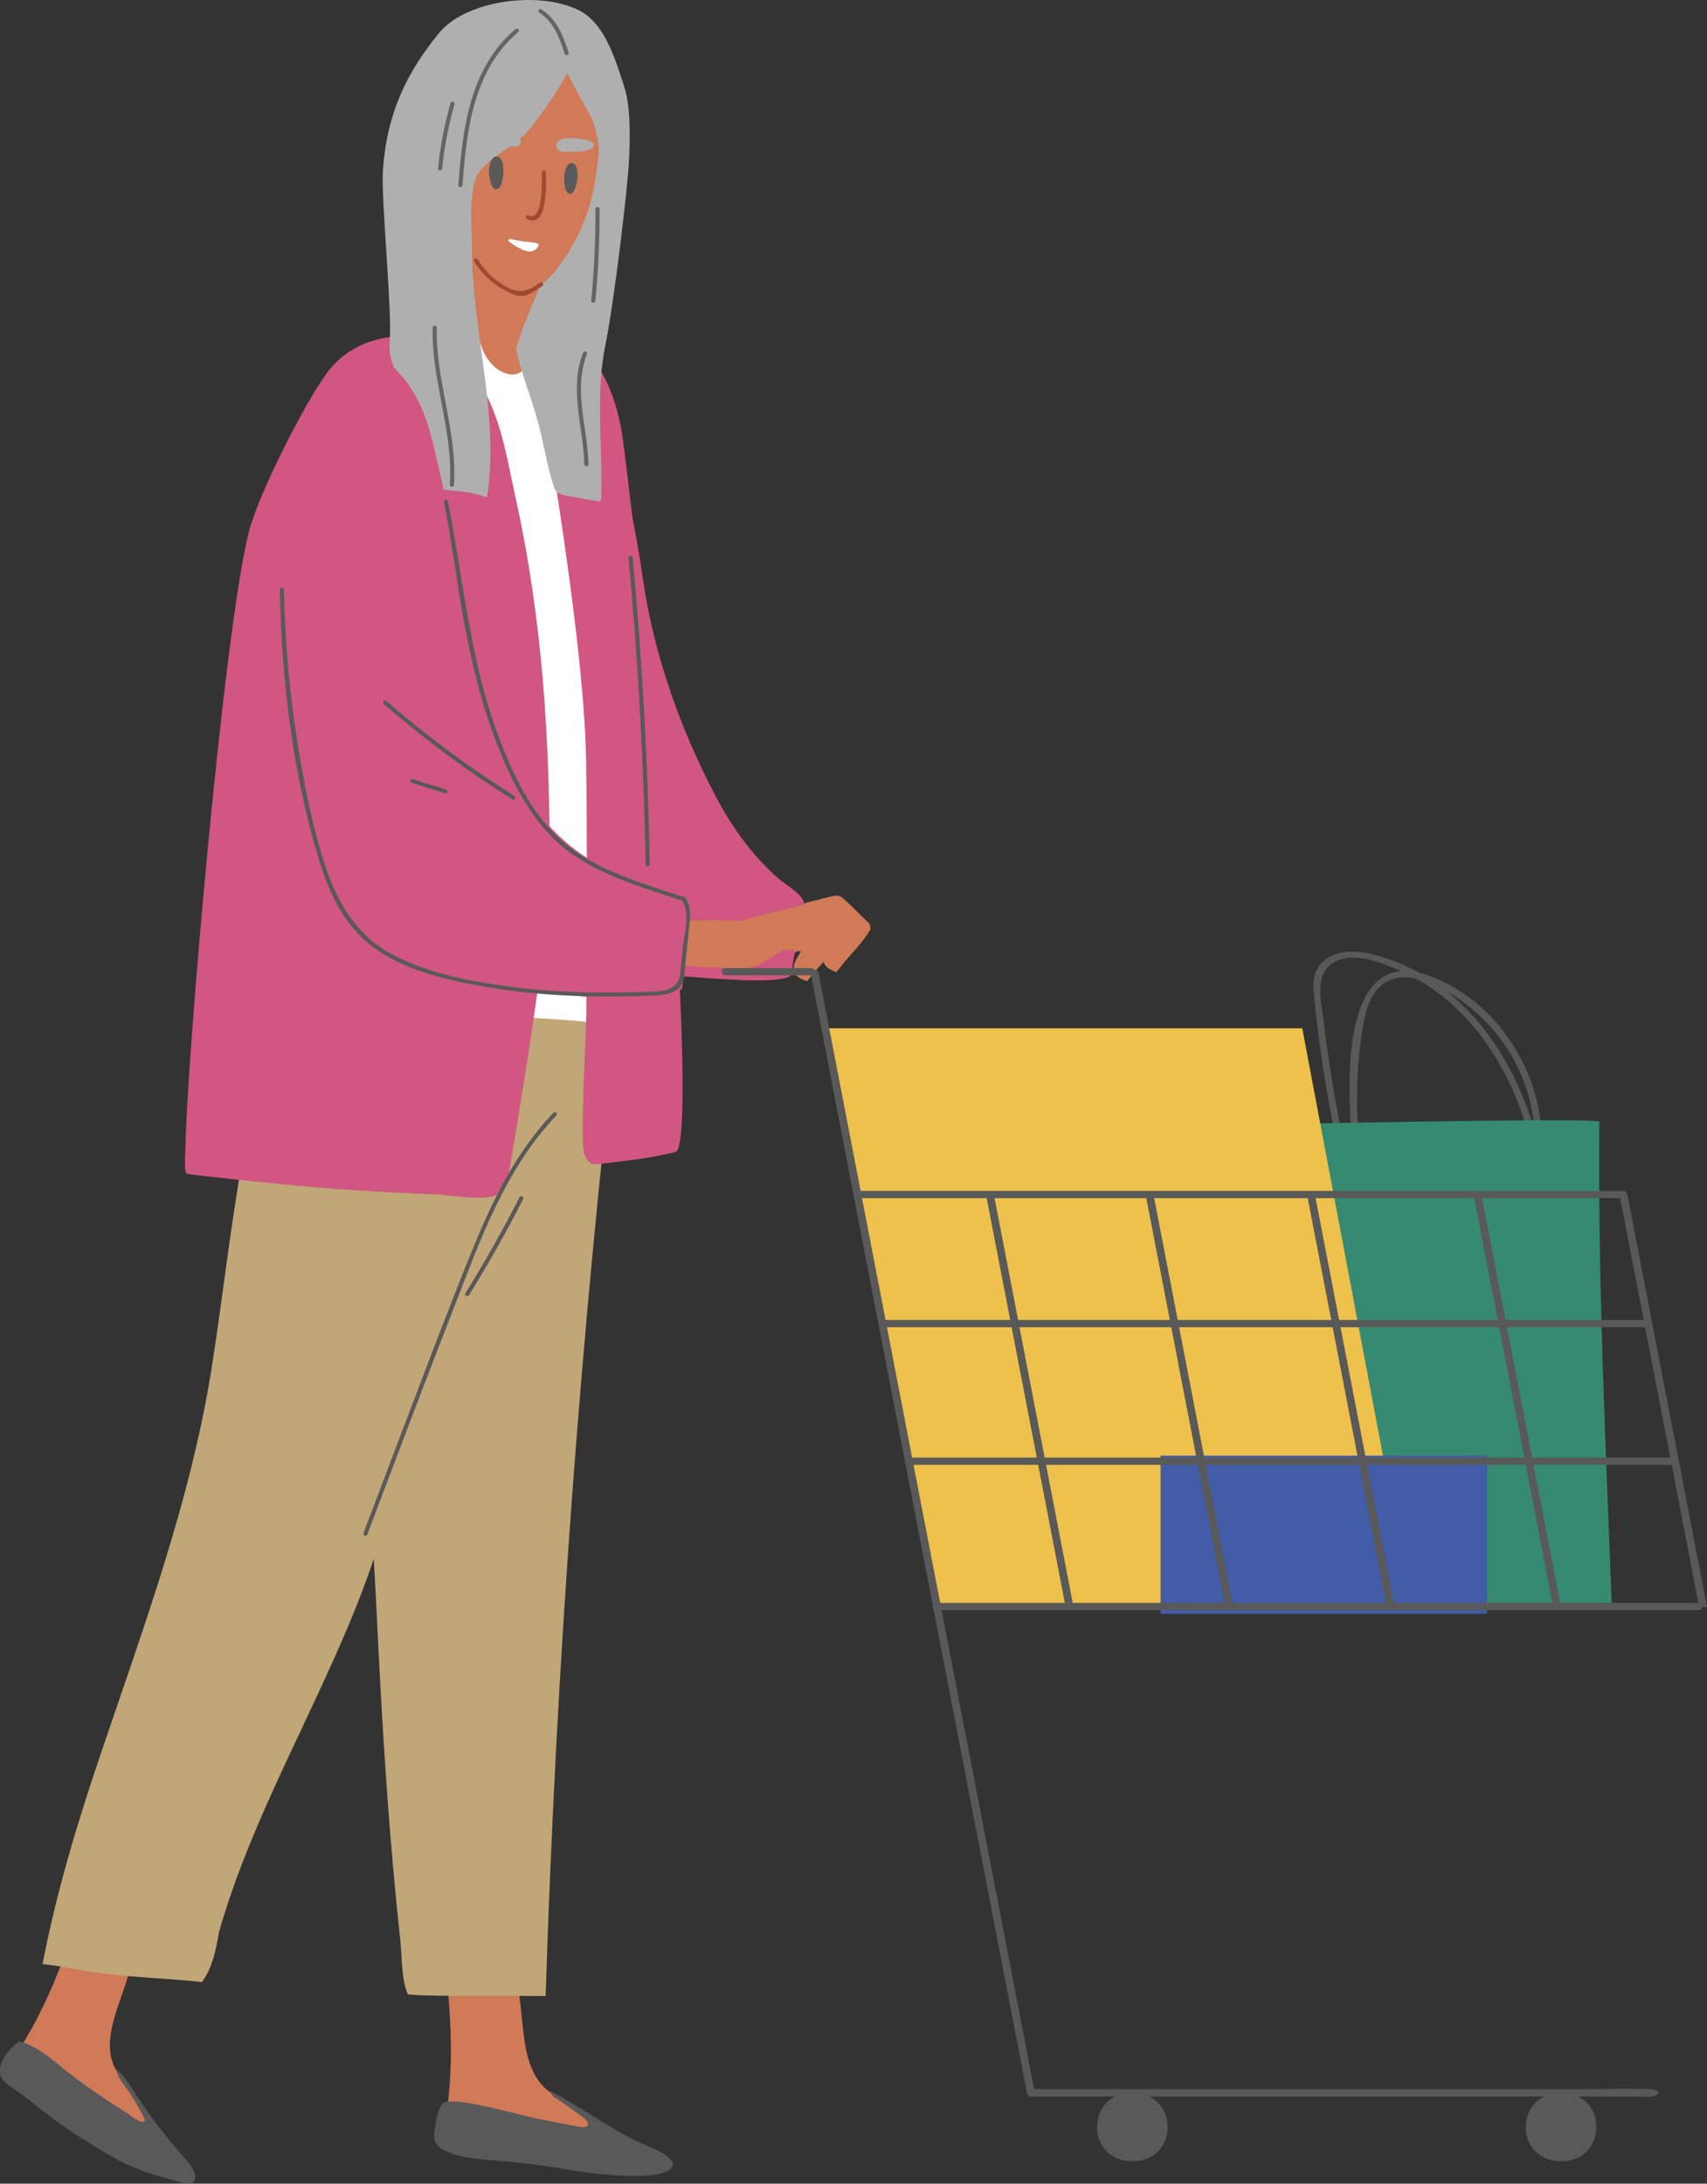
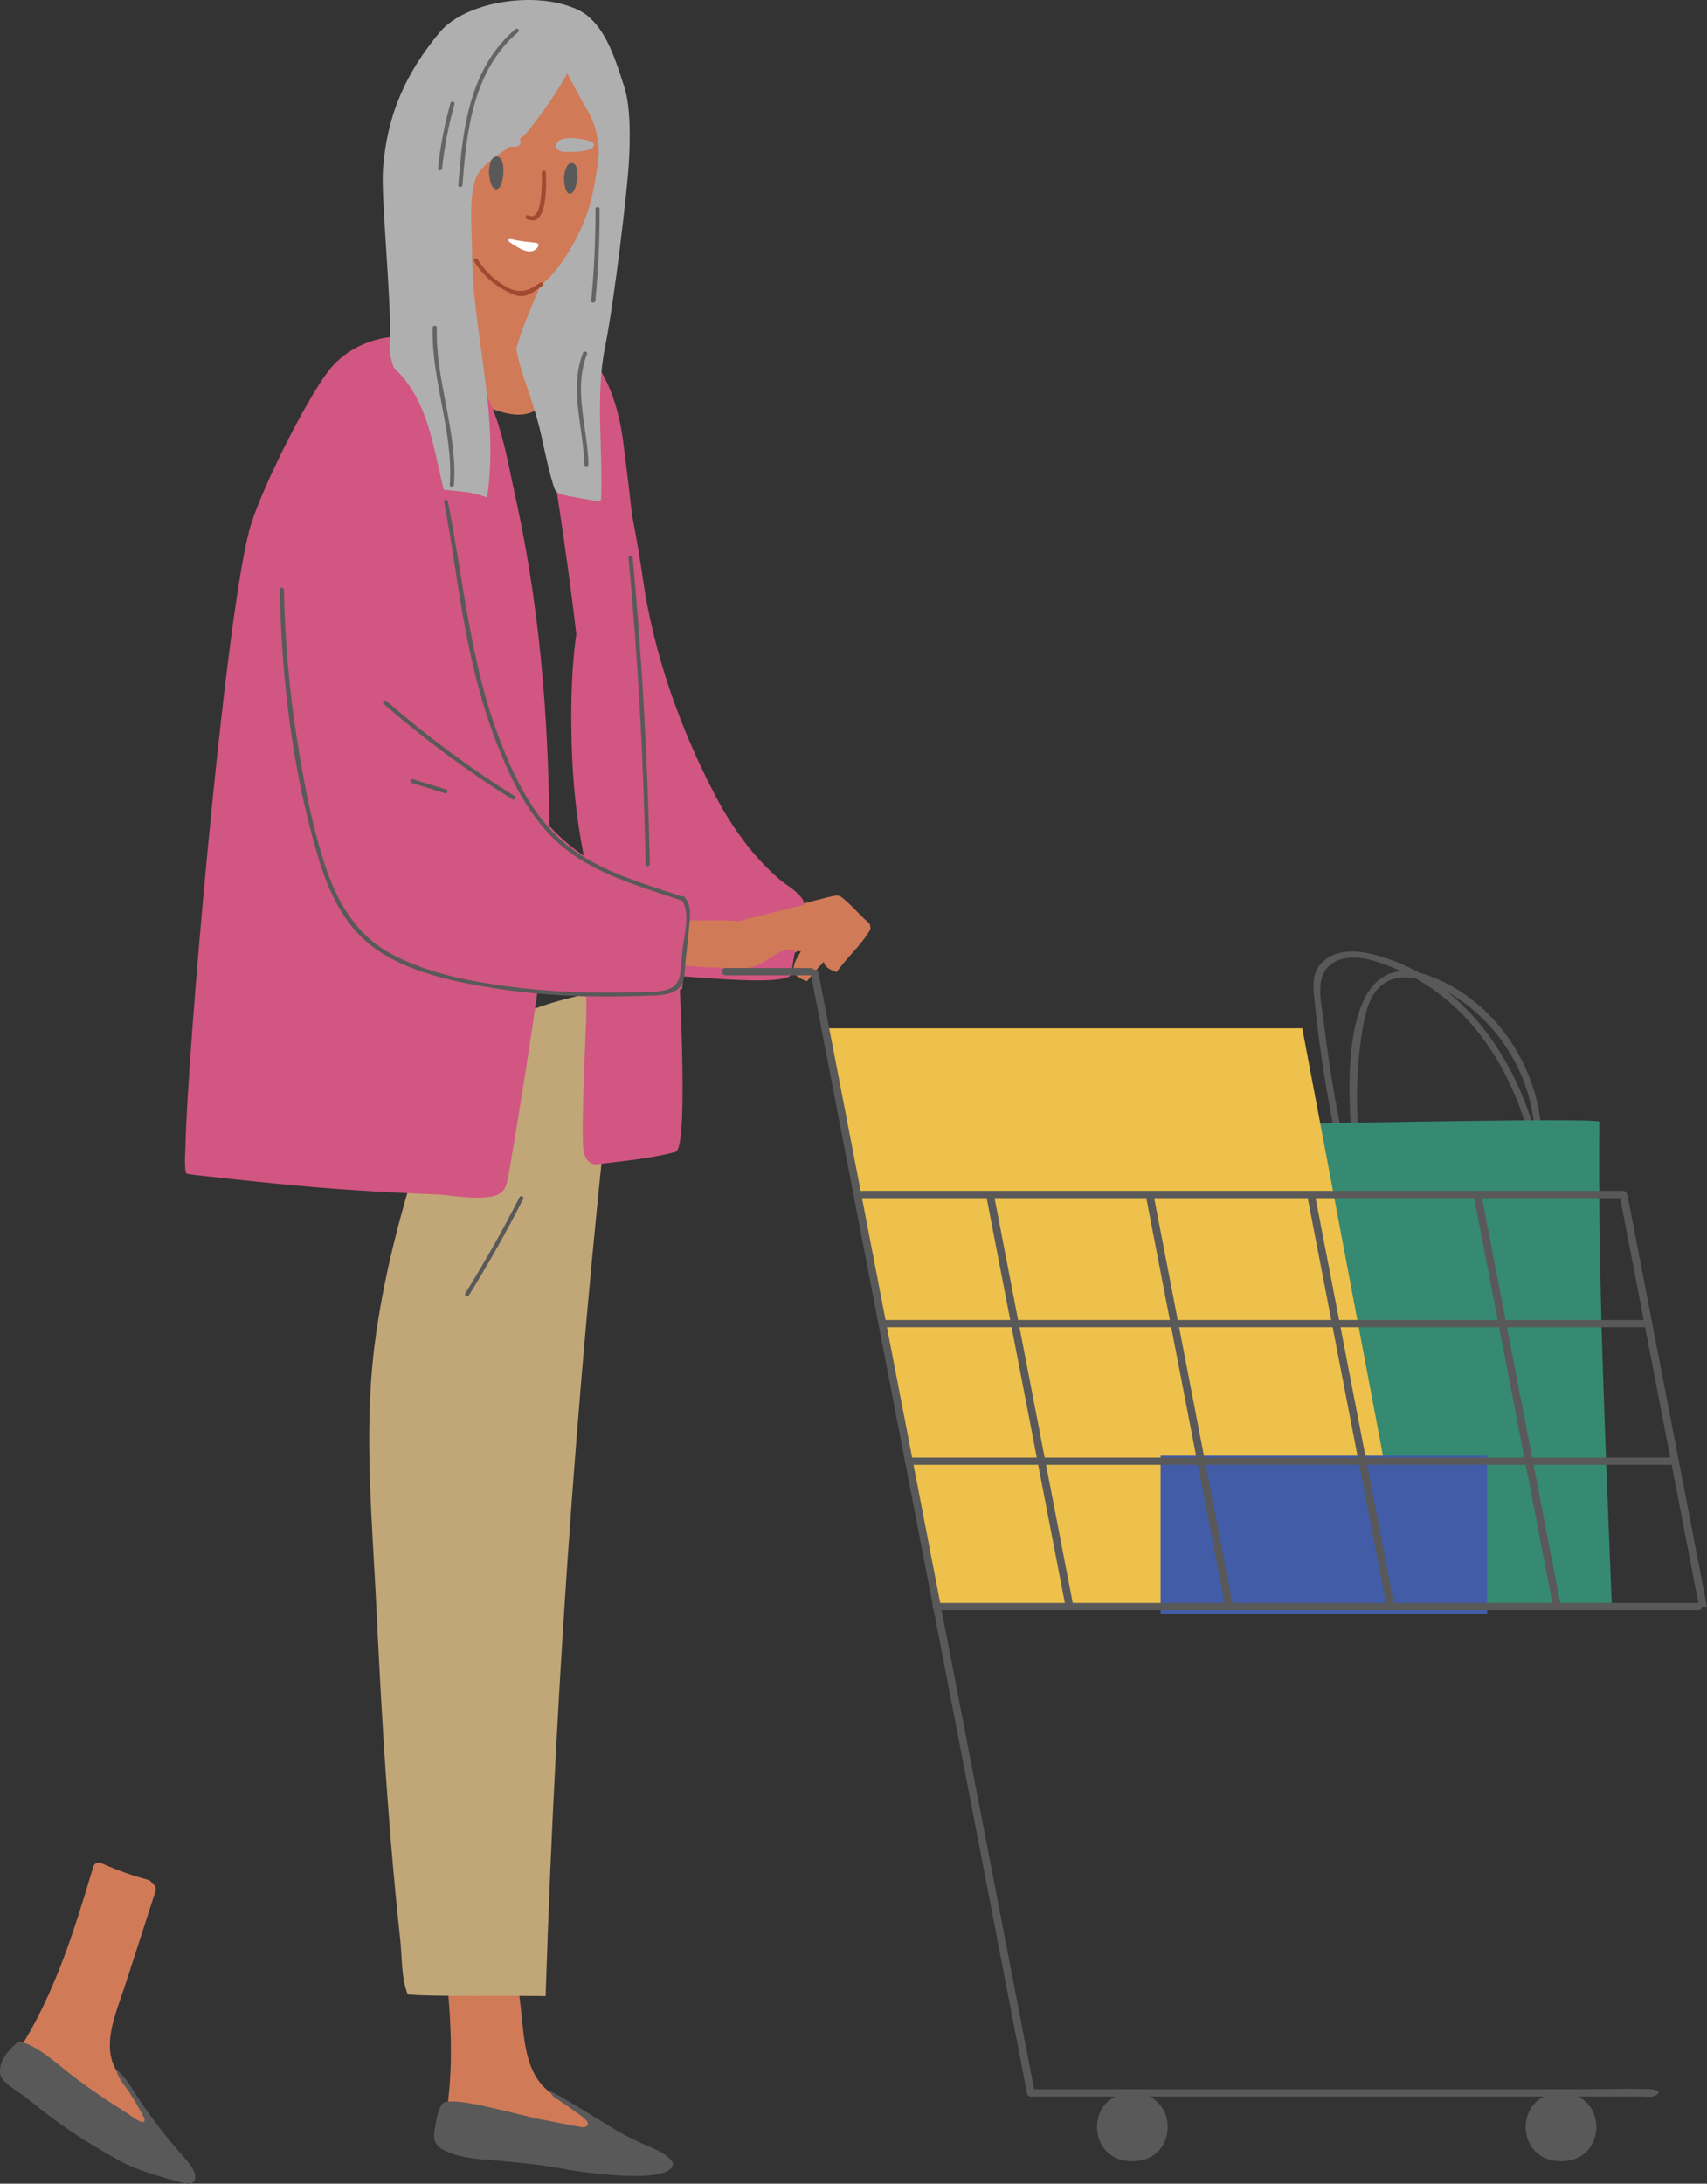
<svg xmlns="http://www.w3.org/2000/svg" id="Calque_2" viewBox="0 0 1207.24 1543.58">
  <rect x="0" y="0" width="1207.24" height="1543.58" fill="#333333" stroke="none" />
  <defs>
    <style>.cls-1{fill:#fff;}.cls-2{fill:#edc14c;}.cls-3{fill:#a14a32;}.cls-4{fill:#c1a678;}.cls-5{fill:#d17a58;}.cls-6{fill:#d15681;}.cls-7{fill:#afafaf;}.cls-8{fill:#425ca7;}.cls-9{fill:#368a71;}.cls-10{fill:#6e4754;}.cls-11{fill:#646464;}.cls-12{fill:#595959;}</style>
  </defs>
  <g id="Layer_1">
    <g>
-       <path class="cls-5" d="m388.98,1478.95c-18.58-13.5-18.27-40.4-20.85-61.41-2.93-23.89-5.87-47.79-8.81-71.68-.36-2.95-2.66-4.36-4.9-4.37-.82-1-2.05-1.62-3.72-1.42-11.61,1.39-23.23,1.92-34.93,1.57-.3,0-.57.02-.84.06-2.89-.84-6.38.82-5.81,4.75,7.59,52.48,15.01,105.95,4.74,158.34-.81,4.11,3.04,6.34,6.03,5.55,1.68.89,3.74.8,5.26-1.18,6.03-7.81,17.67-7.47,26.37-9.96,11.19-3.19,71.02,24.32,82.63,22.77,2.21-.29-4.14-7.59-3.69-9.36,2.17-1.73-38.6-31.58-41.47-33.67Z" />
+       <path class="cls-5" d="m388.98,1478.95c-18.58-13.5-18.27-40.4-20.85-61.41-2.93-23.89-5.87-47.79-8.81-71.68-.36-2.95-2.66-4.36-4.9-4.37-.82-1-2.05-1.62-3.72-1.42-11.61,1.39-23.23,1.92-34.93,1.57-.3,0-.57.02-.84.06-2.89-.84-6.38.82-5.81,4.75,7.59,52.48,15.01,105.95,4.74,158.34-.81,4.11,3.04,6.34,6.03,5.55,1.68.89,3.74.8,5.26-1.18,6.03-7.81,17.67-7.47,26.37-9.96,11.19-3.19,71.02,24.32,82.63,22.77,2.21-.29-4.14-7.59-3.69-9.36,2.17-1.73-38.6-31.58-41.47-33.67" />
      <path class="cls-12" d="m460.77,1518.08c-.84-.37-1.67-.72-2.49-1.06-7.43-3.15-14.38-6.53-21.34-10.58-15.93-9.29-51.61-32.28-47.97-27.49.82,1.09,1.64,2.1,2.47,3.09,5.13,3.45,10.27,6.88,15.24,10.53,1.89,1.39,13.75,8.59,7.22,10.86-1.26.44-2.66.2-3.98-.04-8.22-1.52-16.44-3-24.6-4.78-6.1-.34-49.75-13.09-64.09-13.09-2.29,0-5.38-.35-7.29.78-4.4,2.6-5.83,15.33-6.6,19.67-1.31,7.37,1.08,11.66,8.62,14.92,12.59,5.45,26.92,5.55,40.49,6.84,15.21,1.44,30.44,3.05,45.42,5.99,5.54,1.09,75.41,11.92,74.08-5.05-3.32-5.05-9.44-8.1-15.17-10.58Z" />
      <path class="cls-5" d="m82.21,1463.47c-10.77-18.32.34-41.68,6.55-60.92,7.07-21.88,14.13-43.76,21.2-65.64.87-2.71-.57-4.74-2.51-5.53-.31-1.16-1.14-2.14-2.67-2.55-10.69-2.87-21.04-6.51-31.11-10.94-.26-.11-.51-.18-.76-.24-2.18-1.75-5.9-1.53-6.98,2.09-14.53,48.45-29.59,97.72-59.67,139.8-2.36,3.3.09,6.6,3.03,6.97,1.1,1.37,2.94,2.01,5.06.83,8.41-4.69,18.43-.3,27.02.6,11.05,1.16,52.16,46.23,62.91,48.96,2.04.52,4.3-9.16,5.4-10.55,2.59-.74-25.8-40.06-27.47-42.9Z" />
      <path class="cls-12" d="m138.07,1538.01c-.12-1.3-.56-2.64-1.14-3.79-1.97-3.91-5.01-7.25-7.96-10.58-12.58-14.22-24.02-29.33-34.19-45.16-3.6-5.61-7.16-11.43-12.53-15.61.93,6.04,5.46,10.51,8.78,15.53,3.85,5.82,7.37,11.83,10.55,17.99.46.88.92,1.88.6,2.81-1.1,3.2-10.22-4.1-11.75-5.07-4.98-3.17-9.94-6.37-14.86-9.63-9.82-6.51-19.46-13.28-28.62-20.6-9.63-7.68-19.04-16.15-30.89-20.3-.84-.29-1.75-.57-2.62-.36-.77.18-1.38.72-1.95,1.24-3.58,3.26-7.05,6.74-9.25,10.93-2.03,3.88-3.48,10.14-.68,14.02,3.49,4.81,11.35,8.97,16.12,12.75,7.43,5.89,14.84,11.82,22.54,17.41,13.8,10.04,28.47,18.98,43.5,27.33,13.89,7.72,29.56,11.62,44.92,15.91,2.55.71,5.55,1.35,7.66-.16,1.51-1.09,1.95-2.83,1.78-4.65Z" />
      <g>
        <path class="cls-12" d="m936.83,678.68c10.01-7.98,23.96-6.81,35.75-3.67,11.22,2.99,21.61,7.28,31.2,12.63,2.35.56,4.79,1.28,7.35,2.24,47.72,17.7,78.12,66.88,79.07,113.51.06,2.93-4.81,2.93-4.86,0-.84-41.07-24.24-80.76-61.76-102.37,30.61,24.58,50.78,60.76,61.39,97.06.83,2.83-3.87,4.03-4.69,1.21-12.49-42.74-37.51-84.5-78.87-107.51-8.23-1.77-16.63-1.27-23.67,4.19-9.26,7.18-11.94,19.29-13.8,29.89-4.61,26.3-5.16,53.23-2.97,79.76.24,2.92-4.63,2.9-4.87,0-2.36-28.63-8.55-115.5,34.74-119.13-.72-.32-1.43-.66-2.16-.97-12.43-5.33-30.6-12.52-43.83-6.03-16.37,8.03-10.39,28.09-8.72,42.26,3.34,28.37,8.01,56.57,13.82,84.58.59,2.86-4.1,4.08-4.69,1.21-6.93-33.47-12.32-67.23-15.68-101.18-1.02-10.35-1.97-20.31,7.26-27.66Z" />
        <path class="cls-9" d="m879.31,1134.08v-338.89s251.81-5.57,251.78-2.24c-1.05,112.25,4.44,228.11,8.75,340.28,0,0-260.54,2.04-260.53.84Z" />
        <path class="cls-12" d="m928.39,794.33v337.69c0,1.57-2.6,1.57-2.6,0v-337.69c0-1.57,2.6-1.57,2.6,0Z" />
      </g>
      <polygon class="cls-2" points="661.04 1134.11 997.93 1134.1 921 726.85 584.1 726.85 661.04 1134.11" />
      <rect class="cls-8" x="820.81" y="1028.98" width="230.96" height="111.77" transform="translate(1872.57 2169.73) rotate(180)" />
      <path class="cls-5" d="m587.36,666.22c-.07.12-.14.25-.2.37-1.78,3.24-4.32,6.89-4.68,10.63-.59,6.13,4.14,8.04,9.08,10.02,1.53-2.04,3.1-4.06,4.73-6.07,5.26-6.49,14.44-15.44,19.34-24.37-.03-1.36-.23-2.67-.69-3.88-1.09-1.09-2.27-2.09-3.3-3.06-5.64-5.35-10.96-11.48-17.16-16.22-2.28-1-4.76-.45-9.25.66-13.56,3.36-27.06,6.99-40.58,10.51-13.43-1.63-33.03.65-44.12-1.66-1.24-.26-2.1-.1-2.72.55-1.2.26-2.29,1.07-2.47,2.49-1.12,9.01-1.18,17.98-.18,27,.27,2.4,28.01,4.68,41.65,4.55.43.28.94.49,1.61.48,7.39-.08,14.32.55,20.87-3.05,3.95-2.17,7.67-4.82,11.46-7.22,5.9-3.73,10.07-3.2,16.6-1.73Z" />
      <path class="cls-6" d="m559.57,689.11c1.79-13.31,6.65-38.5,8.97-51.76-3.29-6.97-12.55-11.53-18.17-16.48-18.53-16.33-32.81-36.39-44.03-57.66-25.28-47.95-43.98-100.85-51.58-153.52-13.5-93.51-35.78-144.98-10.45-68.7-20.37,1.29-26.88,10.29-26.97,10.1-3.77-7.33,28.28,106.18,19.86,108.34-10.43,2.68-21.69-48.96-24.03-39.89-8.67,33.64-9.76,70.56-8.9,104.97.85,34.36,4.96,69.3,13.75,102.72,6.11,23.24,17.31,45.84,39.76,57.39-.08,2.11,1.32,4.31,4.23,4.36,22.88.41,90.96,8.8,97.56.11Z" />
      <path class="cls-5" d="m389.67,243.53c-6.03-11.45-20.7-24.41-35.47-23.95-2.83-1.92-6.62-2.5-10.56-.32-10.2,5.66-20.37,11.4-30.32,17.44-6.1,3.7-13.56,7.71-15.21,14.97-3.98,17.52,22.31,25.83,35.08,31.13,15.47,6.42,35.73,17.45,50.16,3.83,11.72-11.06,13.48-29.49,6.31-43.1Z" />
      <path class="cls-4" d="m278.08,1320.87c1.52,16.99,3.19,33.97,5.04,50.93,1.28,11.71.59,26.45,5.24,37.95,13.41,1.79,78.44.81,97.47,1.24,0-.13.05-.24.06-.37,7.45-232.66,24.55-464.99,51.24-696.42.91-7.87-7.21-10.63-13.52-8.4-2.23-2.46-5.69-3.92-10.01-2.93-23.53,5.37-47.44,12.39-67.21,25.9-20.35,13.91-31.77,33.37-39.39,55.44-18.85,54.62-35.37,111.5-42.35,168.61-7.38,60.41-1.4,122.05,1.49,182.59,2.95,61.87,6.43,123.73,11.94,185.46Z" />
-       <path class="cls-4" d="m420.44,735.14c-.23-.19-.42-.4-.68-.58-33.12-23.04-72.53-34.44-110.61-48.09-20.24-7.26-38.63-17.13-58.27-25.45-15.29-6.48-31.5-8.32-46.46-.18-6.45,3.51-5.96,10.32-2.25,14.47-10.91,47.52-21.78,95.07-30.44,143-8.79,48.65-14.1,97.73-21.71,146.55-14.8,94.97-48.26,184.65-79.09,275.78-16.42,48.53-31.26,97.55-40.8,147.7,15.8,1.73,31.57,5.55,47.23,7.26,21.75,2.38,43.67,3.03,65.36,5.48,7.36-9.48,10.26-23.58,12.05-34.98,23.83-83.61,70-159.42,101.13-240.62,31.45-82.03,42.1-170.41,79.75-250.44,22.04-46.85,54.88-86,91.82-123.35,6.67-6.75.34-16-7.04-16.54Z" />
-       <path class="cls-1" d="m454.59,716.15c-5.78-40.81-1.64-81.67-.68-122.61.93-39.55-3-78.86-9.49-117.91-13.22-79.59-36.53-157.54-45.2-237.81-1.35-12.48-18.83-12.18-20.54,0-1.57,11.19-5.81,32.9-22.84,25.39-11.6-5.12-17.13-19.14-17.92-30.27-.35-4.94-3.9-7.87-7.94-8.84-2.83-3.08-7.39-4.45-12.09-1.43-78.78,50.63-86.45,145.36-92.7,226.77-1.9,24.77-2.82,49.58.55,74.28,3.21,23.49,9.95,46.35,14.23,69.66,4.73,25.74,4.03,51.7,4.91,77.71.59,17.48-1.46,38.12,19.63,44.82,25.73,8.17,56.22,2.59,82.85,2.82,31.53.27,63.02,2.53,94.23,6.69,5.69.76,13.98-2.35,13-9.26Z" />
      <path class="cls-6" d="m388.62,617.68c.39-45.49-.86-90.99-4.66-136.35-3.71-43.53-9.89-86.97-19.42-129.91-7.15-32.25-12.25-73.41-40.3-98.82-26.62-24.11-71.46-17.51-92.2,9.92-16.6,21.95-49.3,87.18-55.92,112.96-18.08,70.45-44.18,376.63-44.99,435.86-.02,1.53-1.24,18.01,1.15,18.41,2.6.44,5.39.82,8.38,1.15,35.86,4.03,76.77,8.34,112.8,10.61,18.43,1.16,36.88,2.09,55.34,2.8,10.36.4,39.96,6.44,47.04-2.67,2.37-3.05,3.09-6.94,3.73-10.66,7.36-42.48,28.67-170.24,29.04-213.3Z" />
      <path class="cls-6" d="m414.48,536.38c.84,47.58.44,95.18.3,142.77-.04,12.21-.07,24.43-.1,36.64-.03,9.98-4.35,89.32-1.74,99,1.26,4.66,4.14,8.85,9.73,8.15,18.85-2.36,36.71-3.89,55.11-8.65,10.02-2.59,1.92-140.3.92-151.08-3.37-36.42-7.02-72.81-10.8-109.19-6.88-66.19-14.13-132.35-21.88-198.46-1.69-14.4-3.35-28.8-5.25-43.17-2.51-19.02-8.17-40.73-20.42-56.9-7.18-9.47-47.32-38.95-43.18-10.8-.71,1.69,35.61,195.44,37.31,291.69Z" />
      <path class="cls-10" d="m341.86,148.09c-4.75-9.81-16.41-26.9-25.14-10.31-.81,1.54,0,2.98,1.22,3.64-2.93,18.5-2.52,39.05,5.41,56.33,4.28,9.32,12.58,19.52,18.43,5.88,7.05-16.45,7.9-39.39.08-55.55Z" />
      <path class="cls-7" d="m441.44,61.21c-7.54-23.06-16.41-54.85-44.37-57.39-7.4,10.68-7.91.88-9.6.92-9.2.25-15.33,6.46-15.37,15.36-.03,6.31,3.21,12.28,5.01,18.22,2.84,9.35,4.35,18.98,4.82,28.71,1.68,34.81-8.6,68.59-14.89,102.53-5.89,31.77-7.66,63.19,2.48,94.34,4.83,14.84,10.08,29.27,13.43,44.52,2.69,12.25,5.13,24.43,8.94,36.31.74,2.32,2.72,4.13,5.21,4.78,7.39,1.92,18.86,3.43,25.68,4.87,1.18.25,2.3-.55,2.35-1.68,1.34-34.79-4.11-73.16,2.75-107.27,6.91-34.33,15.87-112.29,16.87-130.09.9-16.04,1.48-39.51-3.31-54.13Z" />
      <path class="cls-5" d="m390.92,154.89c-.05-.04-.09-.08-.14-.12-11.97-8.19-26.95-10.62-38.81-18.97-2.92-2.06-5.78-1.36-7.69.51-1.85.57-3.37,1.99-3.84,4.5-2.78,14.97-6.41,29.74-11.2,44.25-4.82,14.6-9.76,32.95-20.4,44.67-2.34,2.58-2.15,5.63-.73,7.95.35,2.29,10.47-13.17,13.2-12.06,14.53,5.86,22.07,24.13,38.2,22.91,2.25-.17,4.54,6.13,5.65,4.76,2.61-.12-1.57-1.62-.69-4.76,8.07-28.85,23.81-57.33,33.93-85.59,1.87-5.21-3-8.49-7.48-8.04Z" />
      <path class="cls-5" d="m425.03,74.21c.03-17.76,3.36-34.71-14.49-44.83-34.24-19.41-84.19,10.03-88.37,44.69-2.56,21.18,1.15,44.24,4.31,65.25,2.9,19.22,7.61,41.53,20.72,57.34,28.8,34.72,59.11-21.69,67.13-43.25,8.37-22.5,10.66-55.17,10.7-79.2Z" />
      <path class="cls-7" d="m414.87,10.72c-25.05-18.32-83.69-12.51-104.23,12.48-23.37,28.43-37.07,57.3-39.84,97.23-1.38,19.87,6.64,100.09,4.83,120.38-1.74,19.51,11.46,32.91,18.49,50.04,6.9,16.82,8.32,35.07,9.05,53.04,7.97,2.32,16.08,2.83,25.49,3.83,5.46.58,10.59,2.07,15.62,3.87.2-.48.36-1.02.44-1.62,8.35-59.43-10.74-113.74-10.91-173.38-.04-14.5-2.31-36.6,2.66-50.47,4.67-13.05,28.68-23,37.24-33.76,16.94-21.28,31.22-43.99,41.16-69.06.25-.64.37-1.23.42-1.81,1.88-2.88,3.18-8.14-.41-10.76Z" />
      <path class="cls-7" d="m438.32,59.4c-5.32-17.42-22.77-31.35-35.01-44.36-1.91-2.03-4.2-2.44-6.24-1.88-4.87-1.87-11.65,1.56-9.42,7.54,7.75,20.77,17.73,39.98,28.88,59.24,13.19,22.78,5.54,65.72.03,89.42-1.94,8.33,11.05-2.72,12.99-11.08,2.02-8.68,4.51-18.61,6.27-28.78,2.16-.92,3.84-2.82,3.87-5.77.24-20.1,4.57-44.87-1.37-64.34Z" />
      <path class="cls-12" d="m404.02,115.34c-3.58.25-4.74,6.46-5.04,9.22-.3,2.76.48,15.21,5.63,11.83,3.87-2.54,6.46-21.55-.59-21.05Z" />
      <path class="cls-12" d="m350.7,110.69c-3.86.47-4.72,7.14-4.87,10.1-.15,2.96,1.48,16.18,6.84,12.3,4.03-2.92,5.64-23.31-1.97-22.4Z" />
      <path class="cls-7" d="m419.92,101.76c-1.23-2.7-9.46-3.62-12.69-3.96-5.44-.56-12.88-.29-13.85,4.65-.57,2.89,2.5,4.91,6.33,4.96,4.34.06,16.55-.07,19.32-2.93,1.03-1.07,1.24-1.96.9-2.72Z" />
      <path class="cls-7" d="m359.74,93.57c-4.35-1.74-10.67-2.9-15.41-1.68-1.23.32-2.32.86-3.41,1.4-2.08,1.03-5.91,3.18-1.61,4.79,4.03,1.5,28.47,10.28,28.91,2.63.19-3.2-5.38-5.9-8.48-7.14Z" />
      <path class="cls-3" d="m383.1,122.13c.21,4.97.17,9.92-.3,14.88-.29,3.08-1.29,19.07-9.05,15.27-1.68-.82-2.91,1.67-1.24,2.48,15.41,7.53,13.79-26.59,13.52-32.89-.08-1.77-3-1.51-2.92.25Z" />
      <path class="cls-3" d="m382.01,199.84c-4.22,2.64-7.38,5.2-12.47,5.78-5.49.62-10.07-1.91-14.55-4.76-7.21-4.59-12.88-10.54-17.21-17.59-.94-1.53-3.48-.15-2.53,1.38,5.33,8.68,12.79,15.94,22.19,20.82,3.49,1.81,7.91,4.15,12.07,3.83,5.19-.41,9.85-4.51,13.98-7.09,1.56-.97.1-3.35-1.48-2.37Z" />
      <path class="cls-1" d="m380.51,174.3c-4.55,7.73-15.02.33-19.94-3.09-.31-.21-.62-.44-.81-.75-1.47-2.48,4.05-.89,5.03-.69,3.9.76,7.85,1.18,11.81,1.61,1.88.21,5.47.29,3.92,2.93Z" />
      <path class="cls-11" d="m421.12,147.69c.08,21.69-.91,43.34-2.99,64.94-.17,1.76,2.77,1.75,2.93,0,2.08-21.6,3.08-43.25,2.99-64.94,0-1.76-2.94-1.77-2.93,0Z" />
      <path class="cls-11" d="m308.92,231.53c.05-1.77-2.89-1.76-2.93,0-1,37.54,14.73,73.59,12.13,111.18-.12,1.76,2.81,1.76,2.93,0,2.6-37.61-13.13-73.65-12.13-111.18Z" />
      <path class="cls-11" d="m364.49,20.61c-32.87,28.12-37.28,71.23-40.36,110.34-.14,1.76,2.8,1.75,2.93,0,3.02-38.39,7.21-80.78,39.5-108.4,1.4-1.19-.68-3.13-2.07-1.94Z" />
      <path class="cls-11" d="m318.63,72.81c-4.3,15.21-7.25,30.65-8.88,46.31-.18,1.76,2.75,1.74,2.93,0,1.61-15.42,4.55-30.6,8.78-45.58.48-1.71-2.35-2.44-2.83-.73Z" />
-       <path class="cls-11" d="m402.12,37.21c-3.75-11.68-8.04-23.43-19.27-30.61-1.56-1-3.03,1.38-1.48,2.37,10.54,6.74,14.41,18.05,17.92,28.97.54,1.69,3.37.97,2.83-.73Z" />
      <path class="cls-11" d="m415.16,250.19c.65-1.66-2.19-2.38-2.83-.73-10.05,25.77.36,52.53.9,78.84.04,1.76,2.97,1.77,2.93,0-.53-26.07-10.95-52.59-1-78.11Z" />
      <path class="cls-5" d="m566.38,672.62c-.07.12-.14.25-.21.37-1.85,3.24-4.48,6.89-4.86,10.63-.61,6.13,4.29,8.04,9.42,10.02,1.59-2.04,3.22-4.06,4.91-6.07,5.46-6.49,14.98-15.44,20.06-24.37-.03-1.36-.24-2.67-.71-3.88-1.13-1.09-2.36-2.09-3.42-3.06-5.85-5.35-11.37-11.48-17.81-16.22-2.36-1-4.94-.45-9.59.66-14.07,3.36-28.07,6.99-42.1,10.51-13.93-1.63-34.26.65-45.77-1.66-1.28-.26-2.18-.1-2.82.55-1.24.26-2.38,1.07-2.56,2.49-1.17,9.01-1.23,17.98-.18,27,.28,2.4,29.05,4.68,43.2,4.55.45.28.98.49,1.67.48,7.67-.08,14.86.55,21.65-3.05,4.1-2.17,7.96-4.82,11.89-7.22,6.12-3.73,10.45-3.2,17.22-1.73Z" />
      <path class="cls-6" d="m485.75,641.85c-2.98-9.23-36.65-19.06-42-21.44-10.8-3.86-21.25-8.96-31.37-15.81-25.03-16.96-42.23-41.32-53.67-67.86-13.59-31.54-22.39-64.37-28.62-97.81-6.38-34.25-10.73-68.84-18.61-102.85-5.3-22.84-9.75-48.7-25.52-68.11-7.59-9.34-17.83-19.46-31.31-15.83-13.6,3.67-24.01,16.92-30.38,28.02-10.66,16.01-14.94,36.86-18.08,54.37-6.57,36.71-5.8,74.09-4.31,111.15,1.47,36.5,3.12,73.16,9.83,109.21,3.37,18.13,7.88,36.28,14.63,53.59,7.85,20.15,12.67,39.39,30.28,54.46,16.58,14.18,38.49,21.91,60.1,26.51,21.31,4.54,42.86,8.09,64.52,10.88,15.97,2.06,31.79,4.6,47.89,5.71,15.89,1.1,32.27-3.11,47.97-5.51,1.84-.28,3.75-.58,5.3-1.55,0,0,5.59-50.2,3.35-57.12Z" />
      <path class="cls-12" d="m363.81,562.67c-32.02-20.1-62.25-42.52-90.48-67.09-1.38-1.2-3.46.73-2.07,1.94,28.41,24.73,58.84,47.29,91.07,67.52,1.57.99,3.04-1.39,1.48-2.37Z" />
      <path class="cls-12" d="m315.45,558.09c-7.83-2.43-15.65-4.86-23.48-7.3-1.8-.56-2.57,2.09-.78,2.64l23.48,7.3c1.8.56,2.57-2.09.78-2.64Z" />
      <path class="cls-12" d="m484.13,634.07c-.54-.67-1.41-.69-2.04-.38-28.49-9.6-59.37-18.11-82.41-37.34-22.87-19.08-36.18-47.19-46.32-73.65-20.69-54.03-25.41-111.05-36.37-167.09-.59-3.63-3.72-3.15-2.64.89,5.46,27.7,8.75,55.95,13.85,83.35,5.41,29.12,12.35,58.12,23.25,85.92,9.86,25.16,22.47,51.3,43.44,70.15,23.71,21.32,56.68,30.37,86.88,40.57.22.08.43.1.62.08,5.99,8.98,1.46,24.14.44,33.9-.64,6.16-1.09,12.38-1.93,18.52-1.22,8.9-7.86,11.02-16.27,11.87-31.86,1.36-63.88,1.25-95.58-2.4-31.21-3.59-65.86-9.51-93.28-24.67-25.29-13.98-38.42-38.64-46.54-64.12-8.86-27.76-14.36-56.73-18.93-85.35-5.69-35.61-8.8-71.55-9.51-107.55-.04-1.76-2.97-1.77-2.93,0,1.26,63.37,8.92,128.38,27.28,189.54,7.02,23.39,17.7,47.36,38.5,62.98,24.3,18.24,58.8,25.07,88.82,29.69,36.84,5.67,74.31,6.19,111.54,4.63.08,0,.14.03.23.02.15-.01.3-.03.45-.05,5.24-.51,11.15-1.23,15.08-4.74,4.91-4.39,4.31-12.02,4.91-17.81,1.01-9.7,2.15-19.39,3.03-29.1.58-6.4.79-12.56-3.55-17.87Z" />
-       <path class="cls-12" d="m391.32,786.62c-27.01,28.37-43.63,63.25-57.9,98.41-16.92,41.68-32.75,83.76-48.72,125.75-9.24,24.28-18.42,48.58-27.61,72.88-.62,1.65,1.99,2.89,2.62,1.23,20.47-54.14,40.93-108.28,61.97-162.22,18.3-46.93,35.69-96.27,71.84-134.24,1.26-1.32-.94-3.13-2.2-1.81Z" />
      <path class="cls-12" d="m367.42,846.28c-11.79,23.16-24.58,45.84-38.37,68.02-.95,1.53,1.68,2.75,2.62,1.23,13.78-22.18,26.58-44.86,38.36-68.02.81-1.6-1.81-2.83-2.62-1.23Z" />
      <path class="cls-12" d="m447.46,394.22c-.16-1.75-3.1-1.76-2.93,0,6.68,72.11,10.71,144.41,12.08,216.77.03,1.76,2.97,1.77,2.93,0-1.38-72.37-5.41-144.67-12.08-216.77Z" />
      <path class="cls-12" d="m578.85,687.55l152.93,791.47c.63,3.24-4.76,4.16-5.39.91l-152.93-791.47c-.63-3.24,4.76-4.16,5.39-.91Z" />
      <path class="cls-12" d="m1150.89,844.29c-1.81.52-3.72.53-5.55.08l56.34,291.57h5.57l-56.35-291.65Z" />
      <polygon class="cls-12" points="697.07 843.09 753.65 1135.94 759.22 1135.94 702.64 843.09 697.07 843.09" />
      <polygon class="cls-12" points="809.96 843.09 866.55 1135.94 872.12 1135.94 815.53 843.09 809.96 843.09" />
      <polygon class="cls-12" points="924.11 843.09 980.7 1135.94 986.27 1135.94 929.68 843.09 924.11 843.09" />
      <polygon class="cls-12" points="1047.42 843.09 1041.85 843.09 1098.43 1135.94 1104 1135.94 1047.42 843.09" />
      <path class="cls-12" d="m573.42,684.28h-60.27c-3.53,0-3.53,5.12,0,5.12h60.27c3.53,0,3.53-5.12,0-5.12Z" />
      <path class="cls-12" d="m1147.95,841.81h-539.03c-3.53,0-3.53,5.12,0,5.12h539.03c3.53,0,3.53-5.12,0-5.12Z" />
      <path class="cls-12" d="m1164.28,933.06h-539.03c-3.53,0-3.53,5.12,0,5.12h539.03c3.53,0,3.53-5.12,0-5.12Z" />
      <path class="cls-12" d="m1181.49,1030.35h-539.03c-3.53,0-3.53,5.12,0,5.12h539.03c3.53,0,3.53-5.12,0-5.12Z" />
      <path class="cls-12" d="m1201.18,1133.06h-539.03c-3.53,0-3.53,5.12,0,5.12h539.03c3.53,0,3.53-5.12,0-5.12Z" />
      <path class="cls-12" d="m1172.17,1477.88c-1.68-.85-5.2-1.19-7.34-1.23-16.14-.33-32.28.18-48.43.18h-386.37c-3.53,0-3.53,5.12,0,5.12h431.01c2.66,0,6.77.71,9.28-.53,3.39-1.67,3.32-2.8,1.86-3.54Z" />
      <path class="cls-12" d="m1104,1479.35c-33.29,0-33.35,48.38,0,48.38s33.35-48.38,0-48.38Z" />
      <path class="cls-12" d="m800.82,1479.35c-33.29,0-33.35,48.38,0,48.38s33.35-48.38,0-48.38Z" />
    </g>
  </g>
</svg>